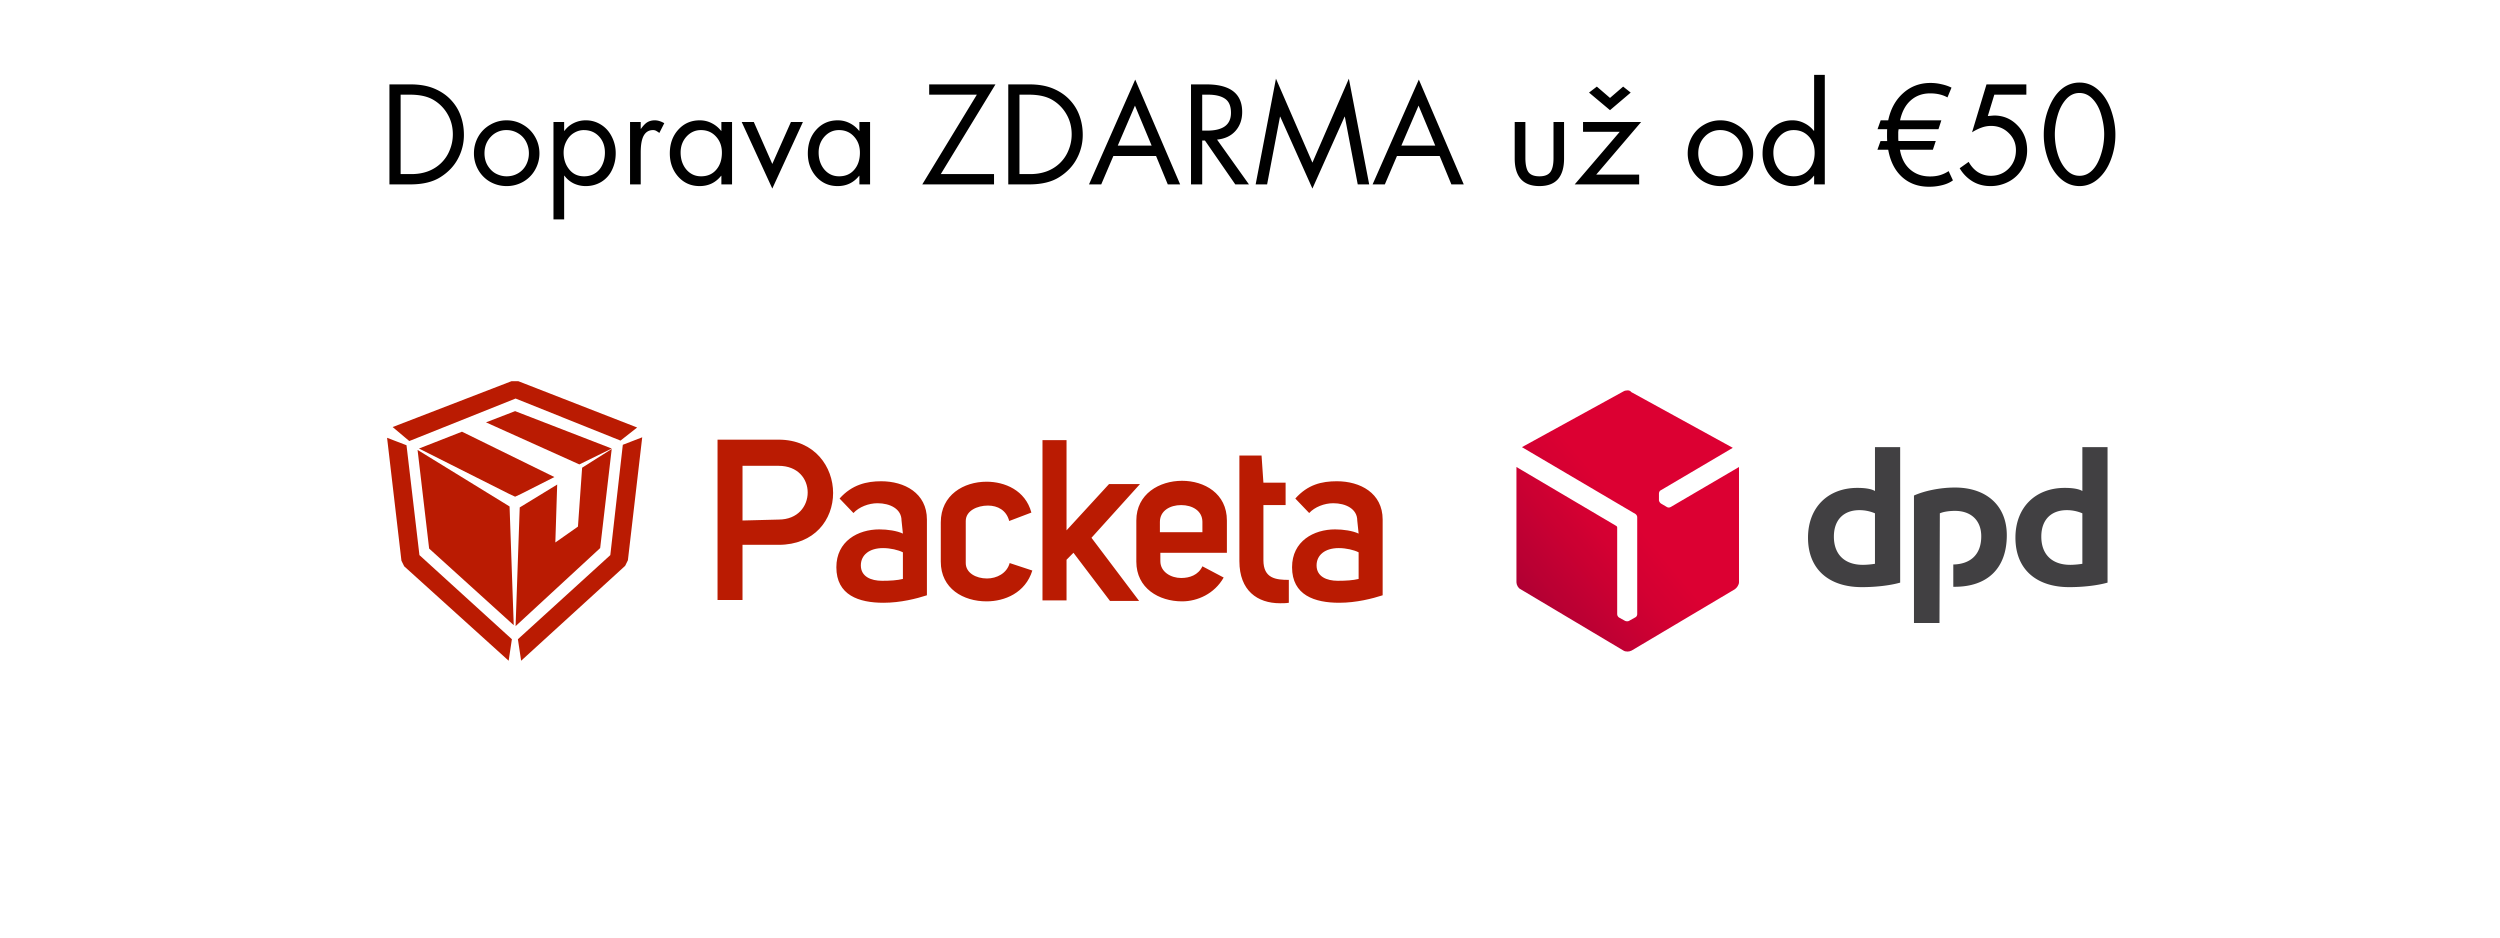
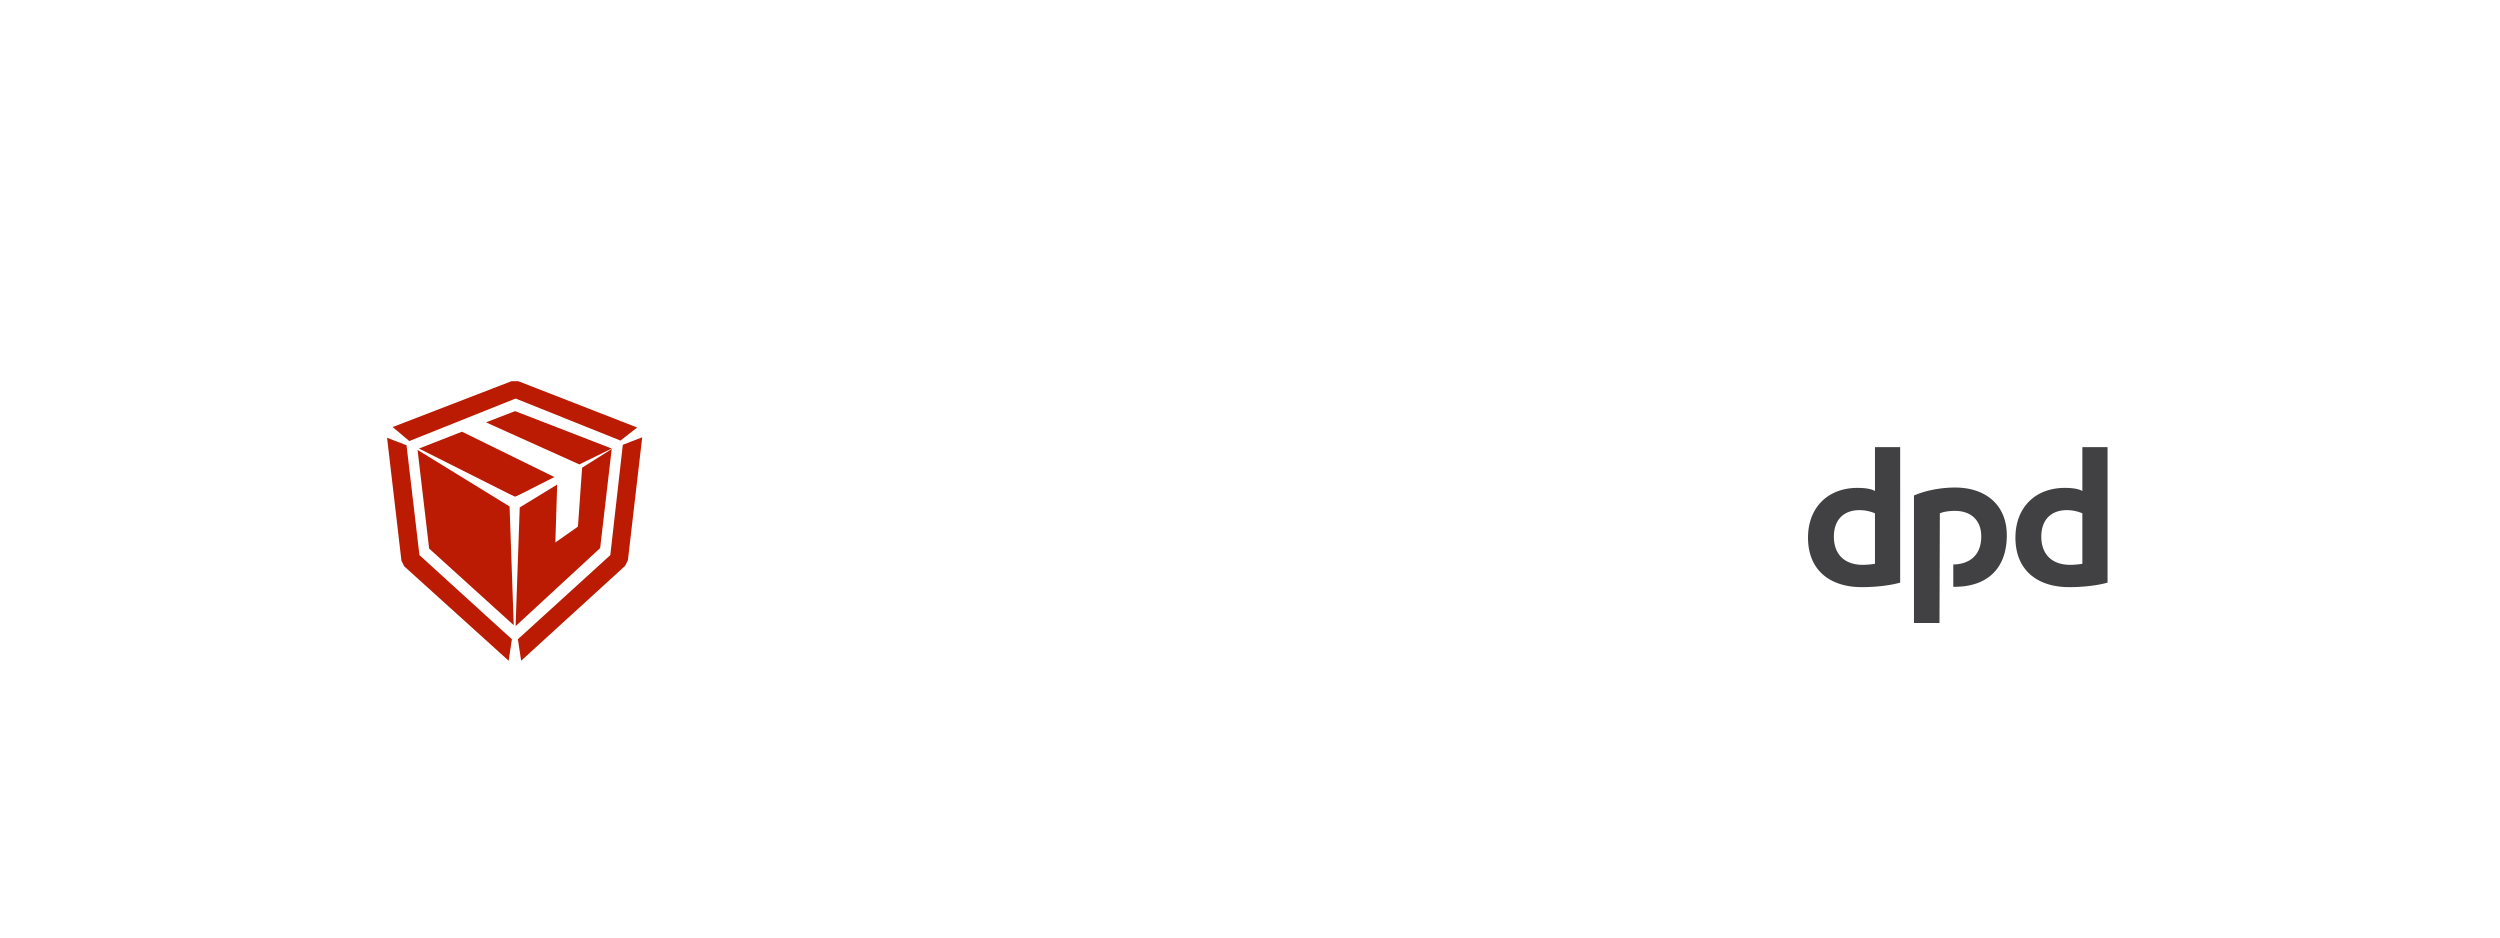
<svg xmlns="http://www.w3.org/2000/svg" width="400" height="150" version="1.0" viewBox="0 0 300 112.5">
  <defs>
    <clipPath id="a">
      <path d="M216 53h36.906v22H216Zm0 0" />
    </clipPath>
    <clipPath id="b">
      <path d="M181.973 46.836H209v31.36h-27.027Zm0 0" />
    </clipPath>
    <clipPath id="c">
-       <path d="M200.48 60.844a.448.448 0 0 1-.453 0l-.707-.418c-.039-.043-.12-.082-.164-.168a.666.666 0 0 1-.082-.207v-.836c0-.125.082-.336.207-.375l8.653-5.102-12.172-6.683c-.125-.168-.29-.211-.457-.211-.164 0-.371.043-.496.125l-12.176 6.687 13.625 8.024c.125.082.207.25.207.375v11.66c0 .168-.125.336-.25.379l-.742.414c-.043.043-.125.043-.207.043-.086 0-.168 0-.25-.043l-.746-.414a.507.507 0 0 1-.208-.38V63.31a.221.221 0 0 0-.125-.207l-11.964-7.063v13.832c0 .293.207.711.496.836l12.34 7.356c.125.082.289.124.496.124.168 0 .332-.042.496-.124l12.383-7.356c.25-.168.496-.543.496-.836V56.04Zm0 0" />
-     </clipPath>
+       </clipPath>
    <clipPath id="e">
      <path d="M86 52h79.918v21H86Zm0 0" />
    </clipPath>
    <clipPath id="f">
      <path d="M46.45 45.719H78v33.597H46.45Zm0 0" />
    </clipPath>
    <linearGradient id="d" x1="828.347" x2="1154.899" y1="-291.089" y2="-565.1" gradientTransform="matrix(.095 0 0 .096 101.16 103.326)" gradientUnits="userSpaceOnUse">
      <stop offset="0" stop-color="#A90034" />
      <stop offset=".063" stop-color="#A90034" />
      <stop offset=".078" stop-color="#A90034" />
      <stop offset=".082" stop-color="#AA0034" />
      <stop offset=".086" stop-color="#AA0034" />
      <stop offset=".09" stop-color="#AB0034" />
      <stop offset=".094" stop-color="#AC0034" />
      <stop offset=".098" stop-color="#AC0034" />
      <stop offset=".102" stop-color="#AD0034" />
      <stop offset=".105" stop-color="#AD0034" />
      <stop offset=".109" stop-color="#AE0034" />
      <stop offset=".113" stop-color="#AE0034" />
      <stop offset=".117" stop-color="#AF0034" />
      <stop offset=".121" stop-color="#B00034" />
      <stop offset=".125" stop-color="#B00034" />
      <stop offset=".129" stop-color="#B10034" />
      <stop offset=".133" stop-color="#B10034" />
      <stop offset=".137" stop-color="#B20034" />
      <stop offset=".141" stop-color="#B30033" />
      <stop offset=".145" stop-color="#B30033" />
      <stop offset=".148" stop-color="#B40033" />
      <stop offset=".152" stop-color="#B40033" />
      <stop offset=".156" stop-color="#B50033" />
      <stop offset=".16" stop-color="#B60033" />
      <stop offset=".164" stop-color="#B60033" />
      <stop offset=".168" stop-color="#B70033" />
      <stop offset=".172" stop-color="#B70033" />
      <stop offset=".176" stop-color="#B80033" />
      <stop offset=".18" stop-color="#B80033" />
      <stop offset=".184" stop-color="#B90033" />
      <stop offset=".188" stop-color="#BA0033" />
      <stop offset=".191" stop-color="#BA0033" />
      <stop offset=".195" stop-color="#B03" />
      <stop offset=".203" stop-color="#B03" />
      <stop offset=".211" stop-color="#BC0033" />
      <stop offset=".219" stop-color="#BD0033" />
      <stop offset=".227" stop-color="#BE0033" />
      <stop offset=".234" stop-color="#BF0033" />
      <stop offset=".242" stop-color="#C00033" />
      <stop offset=".25" stop-color="#C10033" />
      <stop offset=".258" stop-color="#C20033" />
      <stop offset=".266" stop-color="#C30033" />
      <stop offset=".273" stop-color="#C40033" />
      <stop offset=".281" stop-color="#C50033" />
      <stop offset=".289" stop-color="#C60033" />
      <stop offset=".297" stop-color="#C70032" />
      <stop offset=".305" stop-color="#C80032" />
      <stop offset=".313" stop-color="#C90032" />
      <stop offset=".32" stop-color="#CA0032" />
      <stop offset=".328" stop-color="#CB0032" />
      <stop offset=".336" stop-color="#CC0032" />
      <stop offset=".344" stop-color="#CC0032" />
      <stop offset=".352" stop-color="#CD0032" />
      <stop offset=".359" stop-color="#CE0032" />
      <stop offset=".367" stop-color="#CF0032" />
      <stop offset=".375" stop-color="#D00032" />
      <stop offset=".383" stop-color="#D10032" />
      <stop offset=".391" stop-color="#D20032" />
      <stop offset=".398" stop-color="#D30032" />
      <stop offset=".406" stop-color="#D40032" />
      <stop offset=".414" stop-color="#D40032" />
      <stop offset=".422" stop-color="#D50032" />
      <stop offset=".43" stop-color="#D50032" />
      <stop offset=".438" stop-color="#D60032" />
      <stop offset=".445" stop-color="#D70032" />
      <stop offset=".453" stop-color="#D70032" />
      <stop offset=".461" stop-color="#D80032" />
      <stop offset=".469" stop-color="#D80032" />
      <stop offset=".477" stop-color="#D90032" />
      <stop offset=".484" stop-color="#DA0032" />
      <stop offset=".492" stop-color="#DA0032" />
      <stop offset=".494" stop-color="#DB0032" />
      <stop offset=".5" stop-color="#DB0032" />
      <stop offset=".506" stop-color="#DC0032" />
      <stop offset="1" stop-color="#DC0032" />
    </linearGradient>
  </defs>
  <g clip-path="url(#a)">
    <path fill="#414042" d="M228.02 69.914c-1.325.375-3.067.543-4.598.543-3.89 0-6.461-2.09-6.461-5.934 0-3.636 2.402-5.976 5.922-5.976.789 0 1.617.082 2.113.375v-5.266h3.024Zm-3.024-8.316a4.717 4.717 0 0 0-1.863-.38c-1.863 0-3.067 1.13-3.067 3.177 0 2.175 1.329 3.386 3.48 3.386.372 0 .954-.043 1.45-.125Zm27.91 8.316c-1.324.375-3.066.543-4.597.543-3.891 0-6.457-2.09-6.457-5.934 0-3.636 2.398-5.976 5.918-5.976.789 0 1.617.082 2.113.375v-5.266h3.023Zm-3.023-8.316a4.716 4.716 0 0 0-1.863-.38c-1.864 0-3.063 1.13-3.063 3.177 0 2.175 1.324 3.386 3.477 3.386.37 0 .953-.043 1.449-.125Zm-17.102 0c.496-.211 1.2-.293 1.82-.293 1.864 0 3.149 1.086 3.149 3.05 0 2.297-1.406 3.344-3.355 3.383v2.676h.167c3.934 0 6.254-2.215 6.254-6.184 0-3.593-2.488-5.726-6.214-5.726-1.864 0-3.727.418-4.926.96v15.298h3.062Zm0 0" />
  </g>
  <g clip-path="url(#b)">
    <g clip-path="url(#c)">
      <path fill="url(#d)" d="M181.973 46.844v31.343h26.707V46.844Zm0 0" />
    </g>
  </g>
  <g clip-path="url(#e)">
-     <path fill="#ba1b02" d="M163.035 69.473c-.664.168-1.55.222-2.496.222-1.332 0-2.55-.504-2.55-1.847 0-1.235 1-2.078 2.663-2.078.887 0 1.828.226 2.383.507Zm0-5.442c-.719-.336-1.828-.504-2.828-.504-2.55 0-5.16 1.403-5.16 4.543 0 3.364 2.719 4.262 5.66 4.262 2.05 0 3.992-.504 5.211-.898v-9.086c0-3.196-2.715-4.598-5.488-4.598-1.832 0-3.496.395-4.993 2.074l1.665 1.739c.664-.727 1.828-1.176 2.882-1.176 1.5 0 2.887.672 2.887 2.074Zm-8.375 5.555c-1.55 0-3.05-.168-3.05-2.356v-6.62h2.663v-2.692h-2.664l-.222-3.254h-2.66V67.34c0 3.535 2.164 5.05 4.878 5.05.336 0 .723 0 1.055-.058Zm-10.316-5.723h-5.156V62.63c0-1.344 1.218-2.02 2.55-2.02 1.332 0 2.551.676 2.551 2.02v1.234Zm-.055 4.094c-.5 1.066-1.555 1.402-2.55 1.402-1.223 0-2.497-.726-2.497-2.02v-1.007h7.985v-3.871c0-3.254-2.715-4.766-5.38-4.766-2.718 0-5.488 1.57-5.488 4.766v4.937c0 3.196 2.715 4.766 5.489 4.766 1.832 0 3.882-.898 4.992-2.86Zm-16.305-4.316V52.816h-2.886v19.235h2.886v-4.88l.829-.839 4.382 5.777h3.496l-5.714-7.574 5.824-6.45h-3.715Zm-15.09 3.757c0 3.25 2.72 4.766 5.493 4.766 2.164 0 4.66-1.008 5.492-3.7l-2.719-.898c-.332 1.235-1.55 1.852-2.719 1.852-1.328 0-2.55-.676-2.55-1.852V62.52c0-1.235 1.386-1.852 2.664-1.852 1.164 0 2.218.559 2.55 1.852l2.66-1.012c-.718-2.692-3.214-3.703-5.378-3.703-2.719 0-5.492 1.57-5.492 4.883Zm-4.546 2.075c-.664.168-1.551.222-2.496.222-1.332 0-2.551-.504-2.551-1.847 0-1.235 1-2.078 2.664-2.078.887 0 1.828.226 2.383.507Zm0-5.442c-.72-.336-1.828-.504-2.828-.504-2.551 0-5.157 1.403-5.157 4.543 0 3.364 2.715 4.262 5.657 4.262 2.05 0 3.992-.504 5.21-.898v-9.086c0-3.196-2.714-4.598-5.488-4.598-1.719 0-3.496.395-4.992 2.074l1.664 1.739c.664-.727 1.828-1.176 2.883-1.176 1.5 0 2.887.672 2.887 2.074Zm-19.246-1.57v-6.563h4.328c2.328 0 3.492 1.57 3.492 3.2 0 1.625-1.164 3.25-3.492 3.25Zm-3.051 9.535h3.05V65.38h4.329c4.324 0 6.543-3.031 6.543-6.227 0-3.086-2.164-6.394-6.543-6.394h-7.325v19.238Zm0 0" />
-   </g>
+     </g>
  <path fill="#ba1b02" d="m62.535 59.266-.722.336-.72-.336-10.816-5.442 5.16-2.02 11.09 5.442Zm10.871-5.442-3.883 1.906-11.203-5.046 3.492-1.348Zm0 0" />
  <g clip-path="url(#f)">
    <path fill="#ba1b02" d="m62.203 45.746 14.254 5.555-1.996 1.57-12.59-5.047-12.758 5.102-1.996-1.68 14.254-5.5Zm12.535 7.629 2.328-.898-1.718 14.753-.332.672-12.48 11.387-.388-2.582 11.09-10.094ZM48.504 67.957l-.332-.672-1.723-14.75 2.332.895 1.551 13.183 11.094 10.094-.387 2.582Zm0 0" />
  </g>
  <path fill="#ba1b02" d="m69.855 56.125 3.551-2.246-1.386 11.89-10.149 9.368.496-14.246 4.496-2.746-.222 6.953 2.714-1.907Zm-8.707 4.652.5 14.246-10.152-9.195-1.387-11.836Zm0 0" />
-   <path d="M49.263 10.127c1.101 0 2.05.168 2.844.5.8.336 1.468.789 2 1.359.53.563.922 1.2 1.172 1.906.257.711.39 1.469.39 2.282a5.968 5.968 0 0 1-.719 2.875c-.468.886-1.168 1.62-2.093 2.203-.918.586-2.121.875-3.61.875h-2.515v-12Zm.094 10.765c.726 0 1.39-.11 1.984-.328a4.554 4.554 0 0 0 1.578-.984 4.386 4.386 0 0 0 1.047-1.563c.25-.601.375-1.234.375-1.89 0-.875-.2-1.66-.594-2.36a4.662 4.662 0 0 0-1.656-1.734c-.71-.445-1.672-.672-2.89-.672h-1.126v9.531ZM56.873 18.408c0-.719.172-1.383.515-2a3.791 3.791 0 0 1 1.438-1.438 3.836 3.836 0 0 1 1.969-.53c.718 0 1.375.179 1.968.53a3.847 3.847 0 0 1 1.438 1.438c.352.605.531 1.273.531 2 0 .71-.18 1.371-.531 1.984a3.738 3.738 0 0 1-1.422 1.422 3.947 3.947 0 0 1-1.984.516c-.711 0-1.371-.172-1.985-.516a3.806 3.806 0 0 1-1.422-1.437 3.963 3.963 0 0 1-.515-1.97Zm3.906-2.797a2.5 2.5 0 0 0-1.89.813c-.5.53-.75 1.187-.75 1.968 0 .574.132 1.078.406 1.516.281.437.617.758 1.015.953.407.2.817.297 1.235.297.488 0 .937-.113 1.343-.344a2.5 2.5 0 0 0 .97-.984 2.95 2.95 0 0 0 .359-1.438c0-.488-.11-.945-.329-1.375a2.51 2.51 0 0 0-.953-1.015 2.628 2.628 0 0 0-1.406-.391ZM67.73 21.08h-.032v5.25h-1.281V14.642h1.28v1.063h.032c.3-.406.676-.719 1.125-.938a3.25 3.25 0 0 1 1.453-.328c.664 0 1.274.18 1.828.531.551.344.977.825 1.282 1.438a4.3 4.3 0 0 1 .468 2c0 .719-.152 1.387-.453 2a3.323 3.323 0 0 1-1.281 1.422c-.555.332-1.172.5-1.86.5-.511 0-.992-.106-1.437-.313a3.035 3.035 0 0 1-1.125-.937Zm2.327-5.469c-.418 0-.812.117-1.187.344-.367.219-.664.543-.89.969a2.86 2.86 0 0 0-.345 1.375c0 .804.223 1.48.672 2.03.446.555 1.04.829 1.782.829.5 0 .937-.117 1.312-.36.383-.238.676-.578.875-1.015.207-.438.313-.926.313-1.469 0-.789-.235-1.437-.704-1.937-.468-.508-1.078-.766-1.828-.766ZM79.121 15.955a3.46 3.46 0 0 0-.375-.25.751.751 0 0 0-.39-.094c-.48 0-.844.215-1.094.64-.25.43-.375 1.11-.375 2.048v3.828h-1.281v-7.485h1.28v.813h.032c.3-.414.57-.688.813-.813.238-.133.52-.203.843-.203.188 0 .38.031.578.094.196.062.383.148.563.25ZM86.566 15.705v-1.063h1.28v7.485h-1.28v-1.032h-.032c-.656.825-1.515 1.235-2.578 1.235-1.043 0-1.902-.38-2.578-1.14-.668-.759-1-1.688-1-2.782 0-1.145.336-2.094 1.016-2.844.675-.75 1.535-1.125 2.578-1.125.52 0 1 .117 1.437.344.438.219.813.527 1.125.922Zm-2.454-.094c-.68 0-1.257.262-1.734.781-.469.524-.703 1.157-.703 1.907 0 .812.227 1.496.687 2.046.47.543 1.055.813 1.766.813.758 0 1.363-.258 1.813-.781.457-.52.687-1.207.687-2.063 0-.77-.234-1.41-.703-1.922-.469-.52-1.074-.781-1.813-.781ZM90.458 14.642l2.218 5.032 2.235-5.032h1.437l-3.672 7.985-3.671-7.985Zm.093 7.485ZM103.128 15.705v-1.063h1.281v7.485h-1.281v-1.032h-.031c-.657.825-1.516 1.235-2.578 1.235-1.043 0-1.903-.38-2.579-1.14-.667-.759-1-1.688-1-2.782 0-1.145.336-2.094 1.016-2.844.676-.75 1.535-1.125 2.578-1.125.52 0 1 .117 1.438.344.437.219.812.527 1.125.922Zm-2.453-.094c-.68 0-1.258.262-1.735.781-.468.524-.703 1.157-.703 1.907 0 .812.227 1.496.688 2.046.469.543 1.055.813 1.765.813.758 0 1.364-.258 1.813-.781.457-.52.687-1.207.687-2.063 0-.77-.234-1.41-.703-1.922-.468-.52-1.074-.781-1.812-.781ZM119.456 10.127l-6.562 10.765h6.39v1.235h-8.609l6.547-10.766h-5.719v-1.234ZM123.523 10.127c1.102 0 2.05.168 2.844.5.8.336 1.468.789 2 1.359.531.563.922 1.2 1.172 1.906.257.711.39 1.469.39 2.282a5.968 5.968 0 0 1-.719 2.875c-.468.886-1.168 1.62-2.093 2.203-.918.586-2.121.875-3.61.875h-2.515v-12Zm.094 10.765c.726 0 1.39-.11 1.984-.328a4.554 4.554 0 0 0 1.578-.984 4.386 4.386 0 0 0 1.047-1.563c.25-.601.375-1.234.375-1.89 0-.875-.2-1.66-.594-2.36a4.662 4.662 0 0 0-1.656-1.734c-.71-.445-1.672-.672-2.89-.672h-1.126v9.531ZM136.227 9.549l5.39 12.578h-1.484l-1.406-3.407h-5.125l-1.454 3.407h-1.468Zm-2.094 7.921h4.062l-2-4.796Zm-1.375-7.343ZM144.765 10.127c2.863 0 4.297 1.105 4.297 3.312 0 .918-.274 1.68-.813 2.281-.531.594-1.266.938-2.203 1.032l3.828 5.375h-1.64l-3.641-5.266h-.328v5.266h-1.344v-12Zm-.5 5.547h.593c.938 0 1.645-.172 2.125-.516.489-.352.735-.895.735-1.625 0-.8-.242-1.363-.719-1.688-.469-.32-1.148-.484-2.031-.484h-.703ZM153.115 9.44l4.375 10.077 4.375-10.078 2.438 12.688h-1.375l-1.547-8.125h-.032l-3.859 8.625-3.86-8.625h-.03l-1.547 8.125h-1.375Zm-2.094.687ZM170.26 9.549l5.39 12.578h-1.485l-1.406-3.407h-5.125l-1.453 3.407h-1.469Zm-2.095 7.921h4.063l-2-4.796Zm-1.375-7.343ZM183.046 14.642v4.282c0 .792.117 1.367.36 1.718.25.344.69.516 1.327.516.625 0 1.063-.172 1.313-.516.25-.343.375-.894.375-1.656v-4.344h1.266v4.39c0 1.087-.246 1.907-.735 2.47-.492.554-1.23.828-2.219.828-.992 0-1.734-.281-2.234-.844-.492-.562-.734-1.379-.734-2.453v-4.39ZM196.934 14.642l-5.39 6.313h5.156v1.172h-7.735l5.407-6.313h-4.407v-1.172Zm-5.312-4.25 1.578 1.36 1.578-1.36.906.719-2.484 2.11-2.516-2.11ZM202.526 18.408c0-.719.172-1.383.516-2a3.791 3.791 0 0 1 1.437-1.438 3.836 3.836 0 0 1 1.97-.53c.718 0 1.374.179 1.968.53a3.847 3.847 0 0 1 1.437 1.438c.352.605.532 1.273.532 2 0 .71-.18 1.371-.532 1.984a3.738 3.738 0 0 1-1.421 1.422 3.947 3.947 0 0 1-1.985.516c-.71 0-1.37-.172-1.984-.516a3.806 3.806 0 0 1-1.422-1.437 3.963 3.963 0 0 1-.516-1.97Zm3.907-2.797a2.5 2.5 0 0 0-1.891.813c-.5.53-.75 1.187-.75 1.968 0 .574.133 1.078.406 1.516.281.437.617.758 1.016.953.406.2.816.297 1.234.297.488 0 .938-.113 1.344-.344a2.5 2.5 0 0 0 .969-.984 2.95 2.95 0 0 0 .36-1.438c0-.488-.11-.945-.329-1.375a2.51 2.51 0 0 0-.953-1.015 2.628 2.628 0 0 0-1.406-.391ZM218.976 8.986v13.14h-1.28v-1.03h-.032c-.324.417-.703.73-1.14.937a3.493 3.493 0 0 1-1.438.297c-.68 0-1.293-.18-1.844-.531a3.547 3.547 0 0 1-1.281-1.422 4.292 4.292 0 0 1-.453-1.97c0-.737.148-1.41.453-2.015a3.42 3.42 0 0 1 1.281-1.437 3.443 3.443 0 0 1 1.86-.516c.507 0 .984.117 1.421.344.446.219.828.527 1.14.922h.032V8.986Zm-3.734 6.625c-.687 0-1.266.266-1.734.797-.47.523-.703 1.152-.703 1.89 0 .825.226 1.508.687 2.047.457.543 1.047.813 1.766.813.738 0 1.336-.258 1.797-.781.468-.52.703-1.207.703-2.063 0-.8-.243-1.453-.72-1.953-.468-.5-1.07-.75-1.796-.75ZM233.695 11.69c-.574-.321-1.265-.485-2.078-.485-.906 0-1.68.277-2.312.828-.637.555-1.07 1.355-1.297 2.406h4.953l-.344 1.063h-4.781a2.73 2.73 0 0 0-.047.375v.422c0 .367.008.574.031.625h4.47l-.345 1.046h-3.953c.176 1.024.586 1.813 1.235 2.375.644.555 1.437.829 2.375.829.445 0 .847-.051 1.203-.157a3.858 3.858 0 0 0 1.031-.484l.516 1.11c-.336.25-.746.437-1.235.562a6.288 6.288 0 0 1-1.64.203c-1.293 0-2.371-.39-3.235-1.172-.855-.781-1.406-1.867-1.656-3.266h-1.297l.375-1.046h.797a13.02 13.02 0 0 1-.016-.813c0-.27.004-.473.016-.61h-1.156l.375-1.062h.906c.289-1.375.89-2.46 1.797-3.265.906-.813 2-1.22 3.281-1.22.457 0 .899.055 1.328.157.438.094.832.23 1.188.406ZM243.162 10.127v1.234h-3.844l-.781 2.563.75-.063c1.113 0 2.05.398 2.812 1.188.77.78 1.156 1.78 1.156 3 0 .804-.195 1.53-.578 2.187a4.049 4.049 0 0 1-1.578 1.531 4.58 4.58 0 0 1-2.25.563c-.805 0-1.515-.188-2.14-.563a4.473 4.473 0 0 1-1.547-1.578l1.078-.765c.3.542.68.96 1.14 1.25.47.28.973.421 1.516.421.863 0 1.582-.289 2.156-.875.57-.582.86-1.316.86-2.203 0-.82-.293-1.508-.875-2.062-.575-.563-1.278-.844-2.11-.844a3.27 3.27 0 0 0-1.187.219c-.375.136-.742.32-1.094.547l1.734-5.75ZM245.253 16.142c0-1.101.195-2.156.594-3.156.394-1.008.91-1.773 1.547-2.297a3.308 3.308 0 0 1 2.156-.781c.844 0 1.594.297 2.25.89.656.586 1.16 1.376 1.515 2.376.352 1 .532 1.992.532 2.968a8.383 8.383 0 0 1-.547 3.032c-.356.949-.867 1.714-1.531 2.296-.657.575-1.399.86-2.22.86-.823 0-1.562-.281-2.218-.844-.656-.57-1.168-1.336-1.531-2.297a8.521 8.521 0 0 1-.547-3.047Zm4.281-4.984c-.625 0-1.168.262-1.625.781-.449.512-.781 1.156-1 1.938a8.143 8.143 0 0 0-.328 2.218c0 .813.113 1.606.344 2.375.238.774.582 1.403 1.031 1.891.445.492.977.734 1.594.734.562 0 1.062-.21 1.5-.64.437-.426.785-1.047 1.047-1.86.27-.82.406-1.656.406-2.5 0-.695-.11-1.437-.328-2.218-.211-.79-.547-1.442-1.016-1.953-.46-.508-1-.766-1.625-.766Zm0 0" />
</svg>